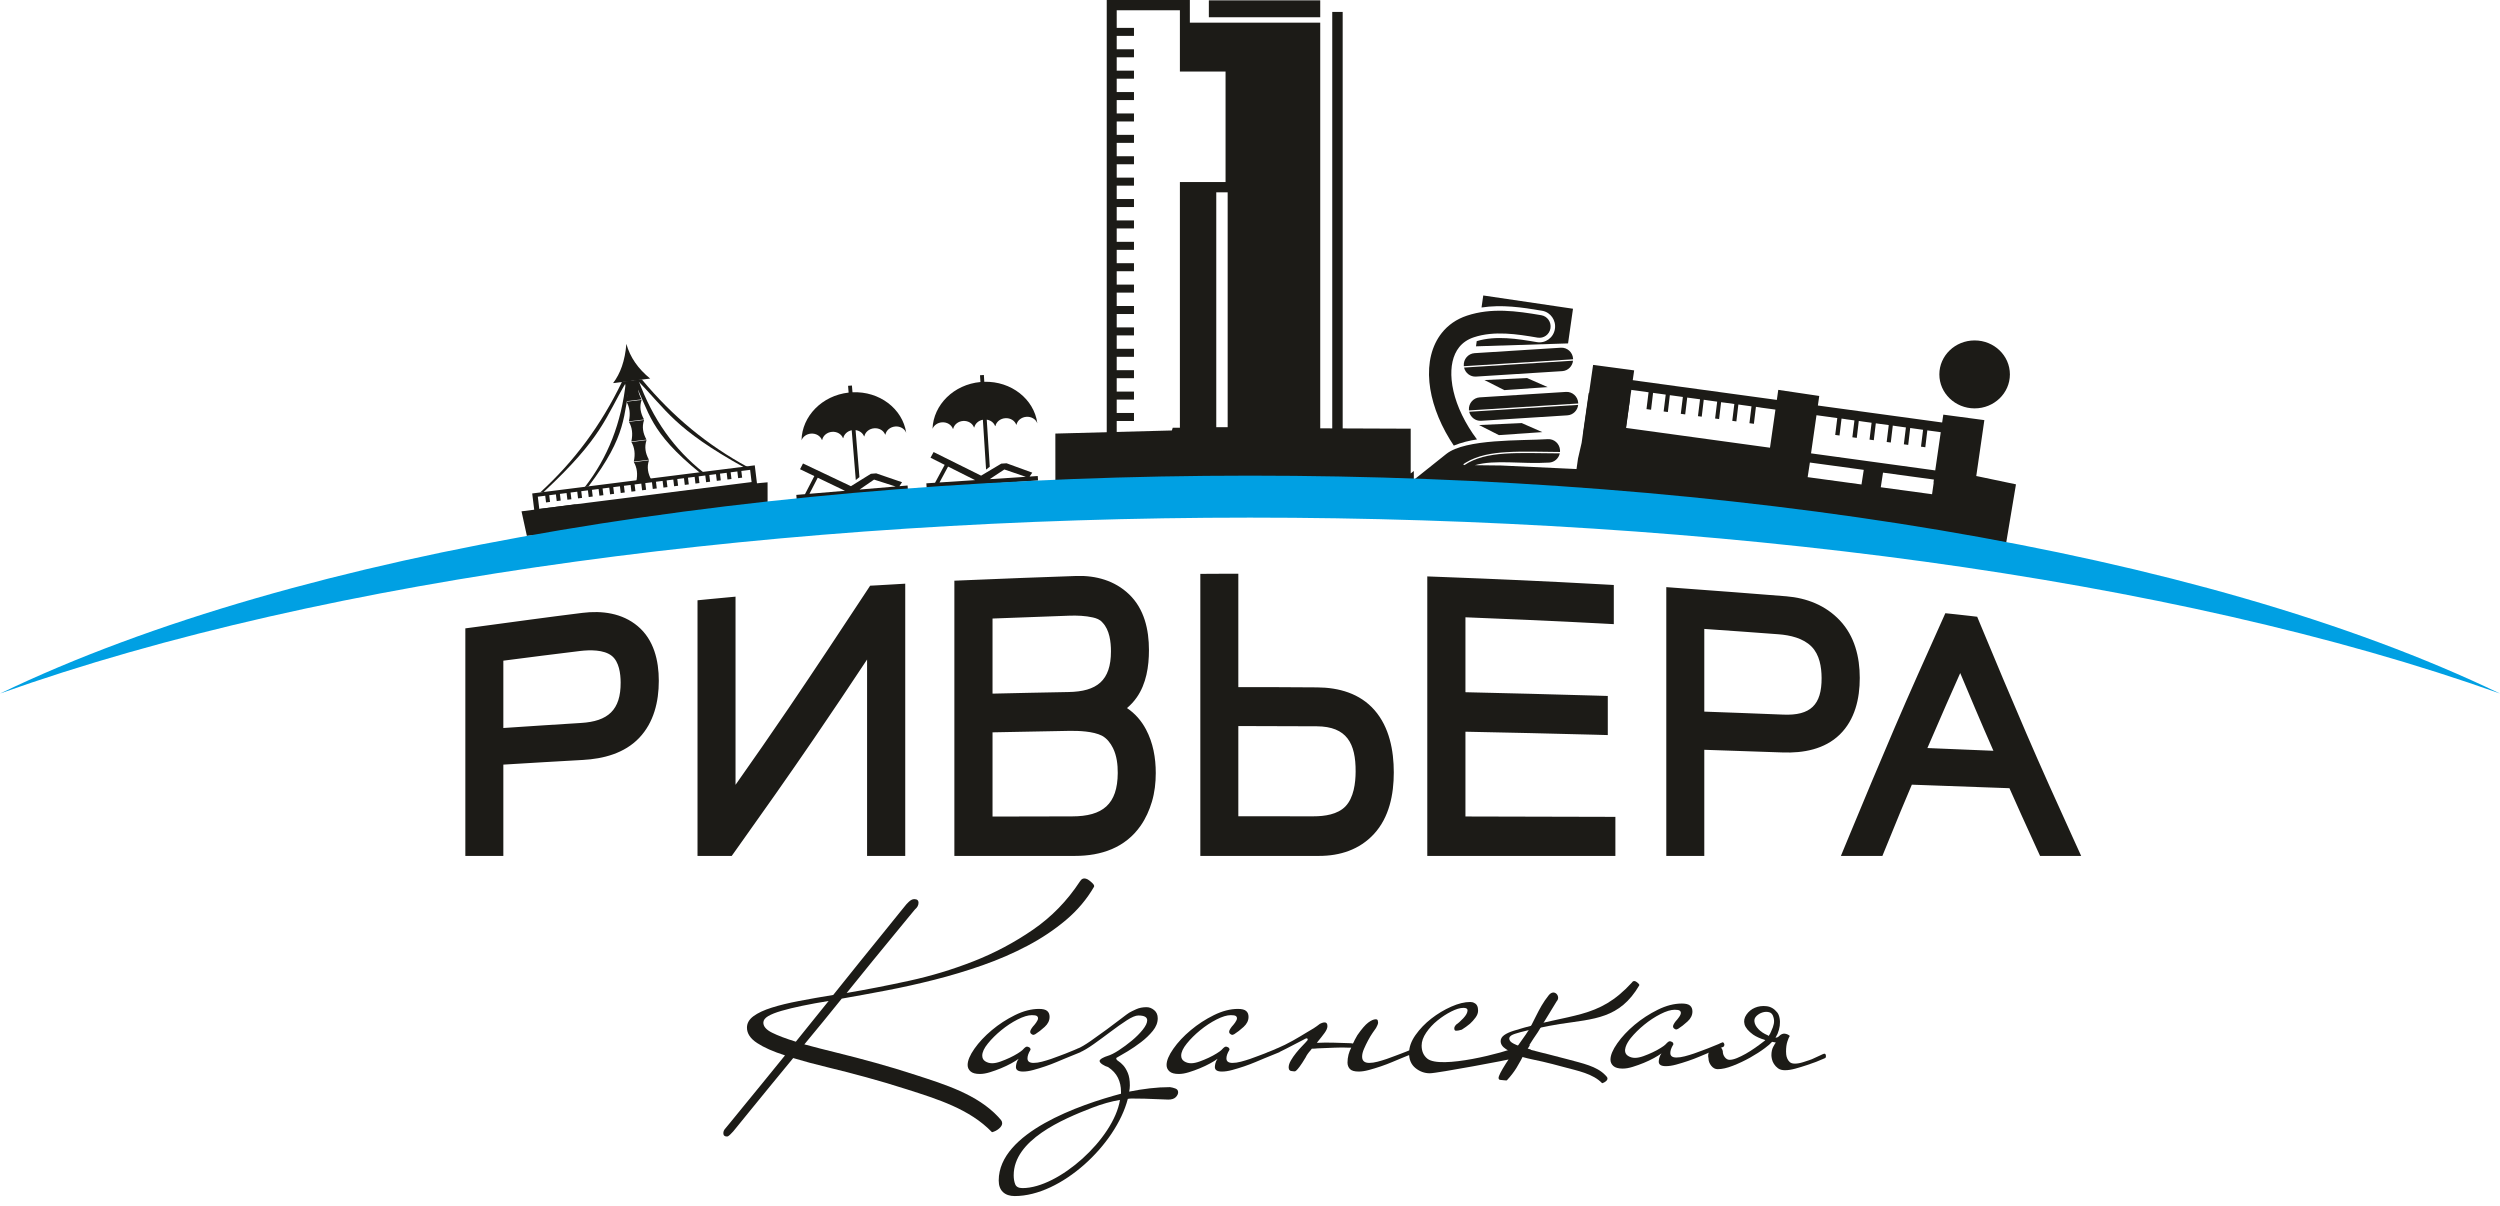
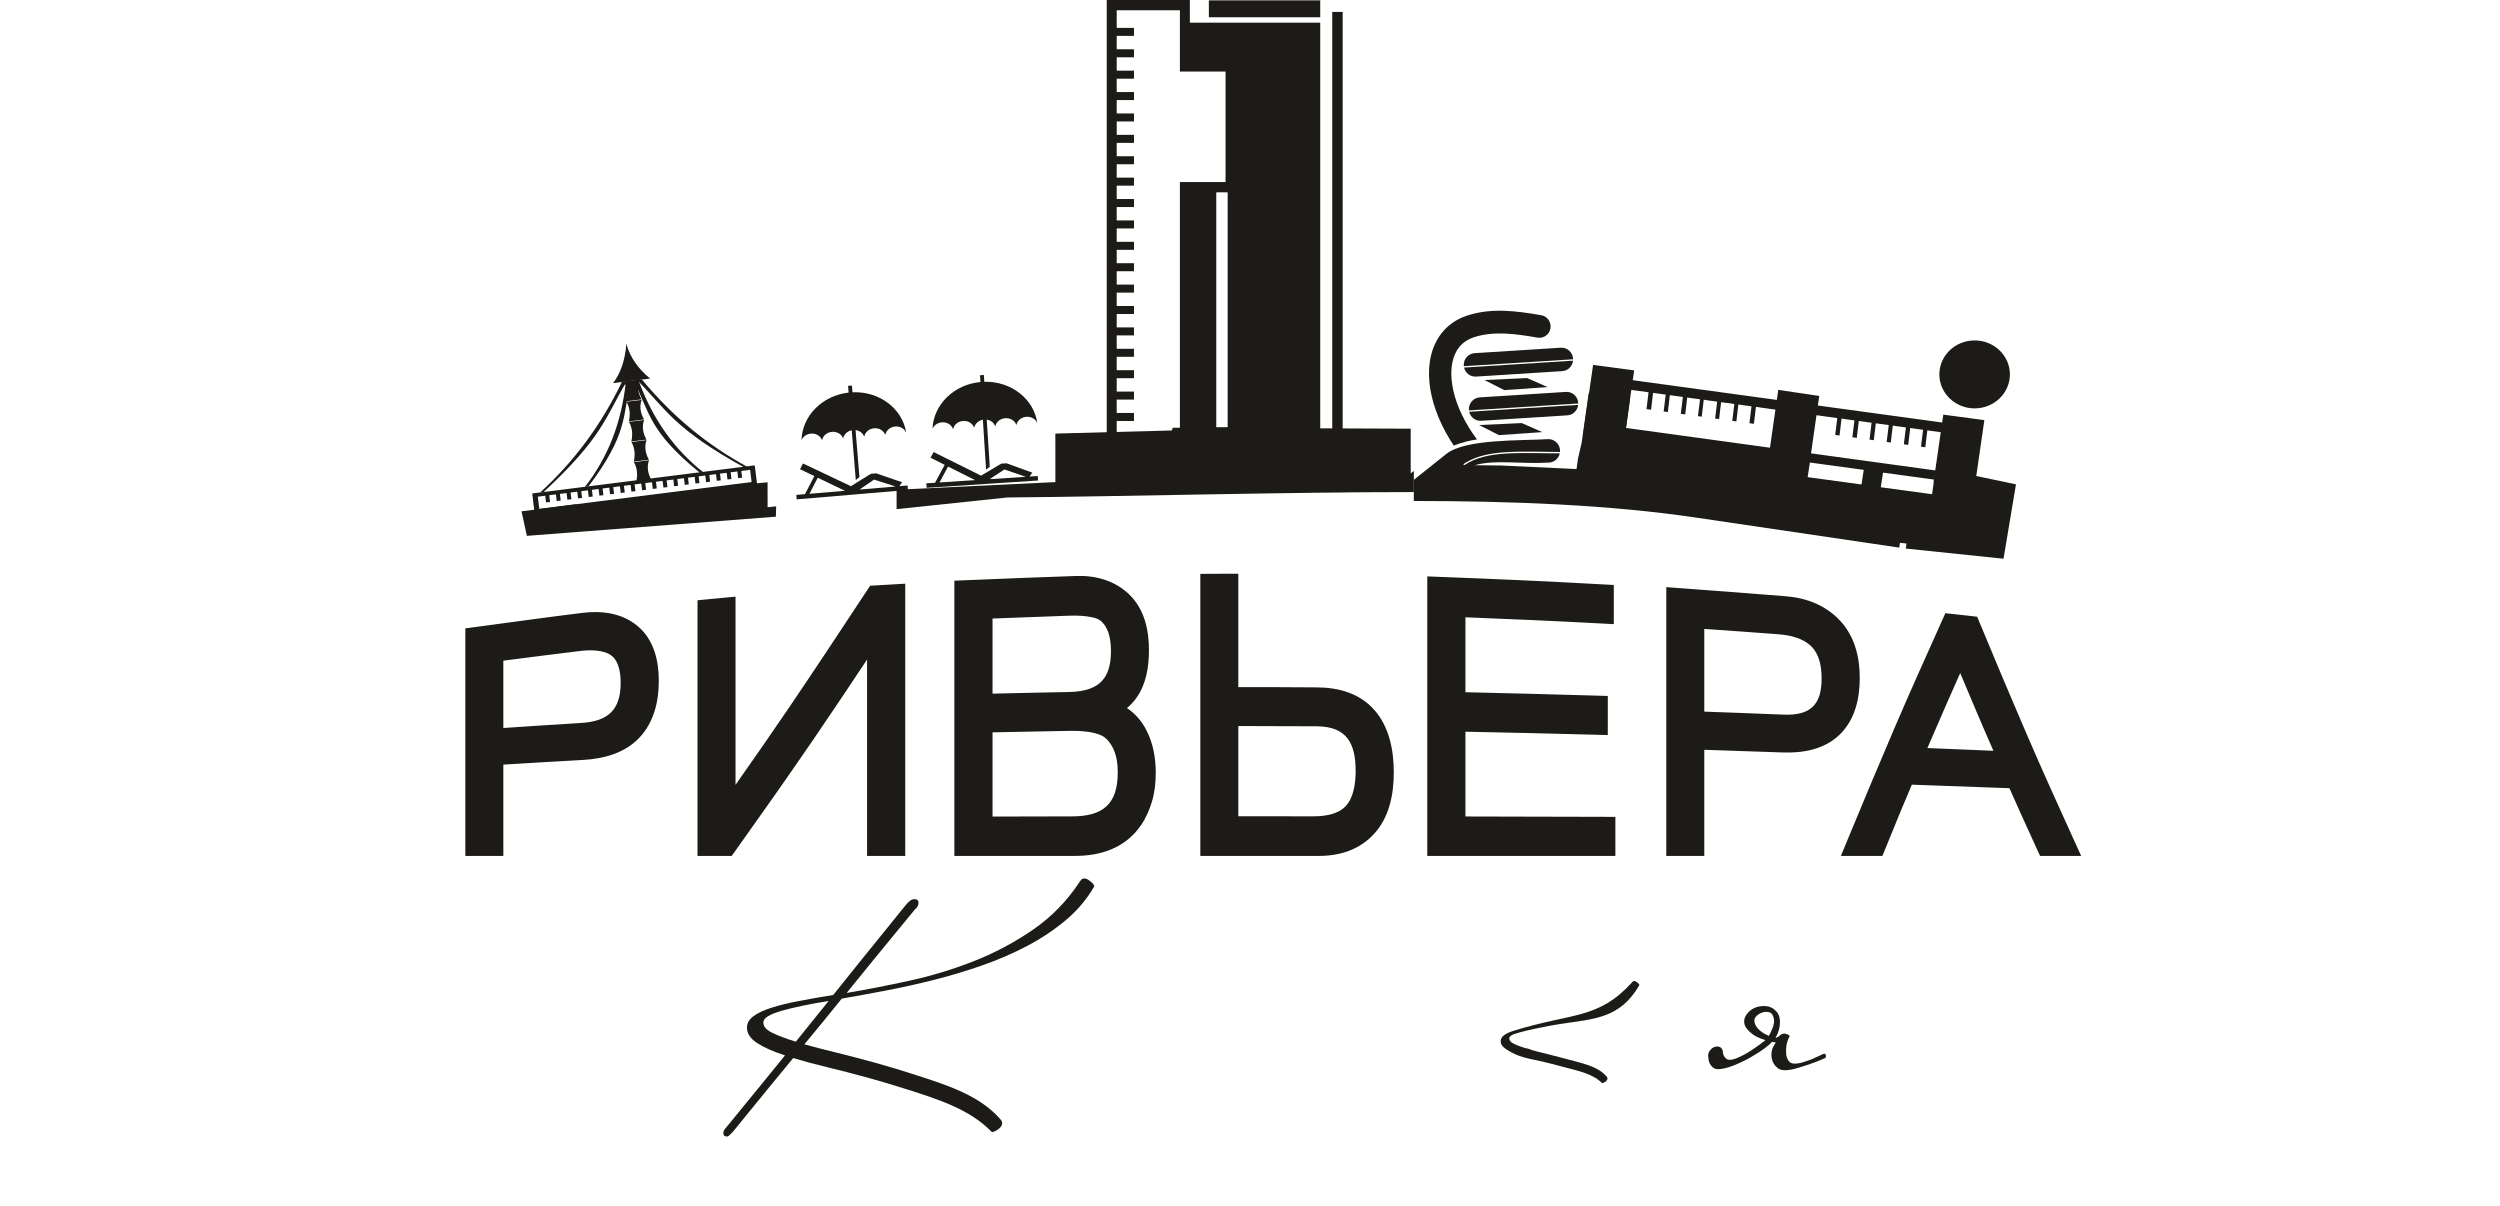
<svg xmlns="http://www.w3.org/2000/svg" width="170" height="82" viewBox="0 0 170 82" fill="none">
  <path fill-rule="evenodd" clip-rule="evenodd" d="M89.776 1.541H80.684V4.399H83.79V12.845H83.481V29.05H82.706V12.845H80.684V29.583H89.776V1.541Z" fill="#1C1B17" />
  <path fill-rule="evenodd" clip-rule="evenodd" d="M91.302 0.811H90.593V29.527H91.302V0.811Z" fill="#1C1B17" />
  <path fill-rule="evenodd" clip-rule="evenodd" d="M82.202 0.024H89.776V1.173H82.202V0.024Z" fill="#1C1B17" />
  <path fill-rule="evenodd" clip-rule="evenodd" d="M75.936 0H80.91V4.167H84.016V13.078H80.91V30.337H75.258V0H75.936ZM75.936 0.698H80.233V4.865H83.338V12.379H80.233V29.639H75.936V28.627H77.111V28.082H75.936V27.172H77.111V26.628H75.936V25.718H77.111V25.173H75.936V24.263H77.111V23.718H75.936V22.808H77.111V22.263H75.936V21.353H77.111V20.808H75.936V19.898H77.111V19.353H75.936V18.444H77.111V17.898H75.936V16.989H77.111V16.444H75.936V15.534H77.111V14.989H75.936V14.079H77.111V13.534H75.936V12.625H77.111V12.079H75.936V11.17H77.111V10.625H75.936V9.715H77.111V9.17H75.936V8.26H77.111V7.715H75.936V6.805H77.111V6.26H75.936V5.351H77.111V4.805H75.936V3.896H77.111V3.351H75.936V2.44H77.111V1.896H75.936V0.698Z" fill="#1C1B17" />
  <path fill-rule="evenodd" clip-rule="evenodd" d="M60.968 33.301L71.766 32.783L71.764 29.483L79.688 29.272L79.745 29.086L95.928 29.151V32.193L96.14 32.025V33.461C87.527 33.458 76.393 33.765 68.508 33.827L60.968 34.621V33.301Z" fill="#1C1B17" />
  <path fill-rule="evenodd" clip-rule="evenodd" d="M57.969 26.675C59.796 26.592 61.373 27.786 61.623 29.43H61.621C61.518 29.156 61.215 28.973 60.876 29.002C60.535 29.031 60.266 29.262 60.209 29.549L60.189 29.552C60.085 29.277 59.782 29.094 59.442 29.123C59.102 29.152 58.833 29.383 58.776 29.671L58.756 29.672C58.669 29.445 58.446 29.281 58.179 29.248L58.441 32.444L58.194 32.643L57.916 29.257C57.621 29.316 57.395 29.531 57.342 29.792L57.323 29.793C57.219 29.52 56.916 29.337 56.576 29.365C56.236 29.394 55.967 29.625 55.909 29.913L55.889 29.915C55.786 29.641 55.483 29.458 55.142 29.486C54.841 29.512 54.595 29.697 54.503 29.94C54.534 28.301 55.9 26.898 57.706 26.696L57.669 26.236L57.93 26.214L57.969 26.675ZM54.402 31.907L55.379 32.376H55.373L54.739 33.603L54.149 33.653L54.174 33.957L61.739 33.318L61.715 33.014L61.161 33.061L61.339 32.791L59.581 32.188L59.22 32.218L57.863 33.061L54.604 31.516L54.402 31.907ZM55.606 32.485L57.457 33.374L55.043 33.577L55.606 32.485ZM58.449 33.29L59.436 32.612L60.903 33.082L58.449 33.29Z" fill="#1C1B17" />
  <path fill-rule="evenodd" clip-rule="evenodd" d="M66.932 25.961C68.762 25.913 70.317 27.136 70.539 28.784H70.537C70.438 28.508 70.139 28.32 69.798 28.343C69.457 28.365 69.184 28.592 69.122 28.877L69.103 28.878C69.003 28.603 68.704 28.414 68.363 28.437C68.022 28.459 67.75 28.685 67.687 28.971L67.667 28.973C67.585 28.744 67.365 28.575 67.099 28.537L67.304 31.738L67.053 31.932L66.835 28.542C66.539 28.596 66.309 28.806 66.252 29.065L66.232 29.066C66.133 28.791 65.834 28.602 65.493 28.625C65.153 28.647 64.88 28.873 64.817 29.16L64.797 29.161C64.698 28.885 64.399 28.696 64.058 28.718C63.756 28.739 63.507 28.919 63.411 29.16C63.47 27.522 64.861 26.145 66.67 25.977L66.64 25.517L66.903 25.499L66.932 25.961ZM63.275 31.125L64.244 31.612L64.237 31.612L63.583 32.827L62.992 32.866L63.011 33.171L70.587 32.674L70.567 32.369L70.013 32.405L70.195 32.14L68.447 31.503L68.087 31.527L66.715 32.344L63.484 30.739L63.275 31.125ZM64.469 31.726L66.305 32.648L63.887 32.807L64.469 31.726ZM67.297 32.583L68.296 31.924L69.755 32.422L67.297 32.583Z" fill="#1C1B17" />
-   <path d="M73.546 71.407C73.546 71.47 73.522 71.516 73.476 71.548L72.436 71.972C72.281 72.034 72.085 72.117 71.846 72.219C71.607 72.32 71.349 72.419 71.071 72.513C70.794 72.607 70.524 72.689 70.262 72.76C69.999 72.831 69.769 72.866 69.569 72.866C69.245 72.866 69.083 72.764 69.083 72.56C69.083 72.497 69.094 72.415 69.117 72.313C69.14 72.21 69.191 72.105 69.268 71.995C69.144 72.089 68.975 72.195 68.759 72.313C68.543 72.43 68.312 72.54 68.065 72.642C67.818 72.744 67.568 72.835 67.313 72.913C67.059 72.991 66.831 73.03 66.632 73.03C66.338 73.03 66.126 72.972 65.995 72.854C65.864 72.736 65.799 72.592 65.799 72.419C65.799 72.12 65.953 71.752 66.261 71.312C66.57 70.873 66.963 70.453 67.44 70.054C67.919 69.653 68.443 69.311 69.013 69.03C69.584 68.747 70.131 68.606 70.655 68.606C70.917 68.606 71.102 68.653 71.21 68.747C71.318 68.841 71.372 68.975 71.372 69.147C71.372 69.398 71.26 69.626 71.037 69.83C70.813 70.034 70.601 70.198 70.401 70.324C70.339 70.355 70.292 70.371 70.262 70.371C70.231 70.371 70.189 70.352 70.135 70.312C70.081 70.273 70.054 70.222 70.054 70.159C70.054 70.081 70.116 69.963 70.239 69.806C70.3 69.743 70.374 69.653 70.459 69.535C70.543 69.418 70.586 69.32 70.586 69.242C70.586 69.178 70.559 69.128 70.505 69.088C70.451 69.049 70.339 69.03 70.169 69.03C69.907 69.03 69.584 69.128 69.198 69.324C68.813 69.52 68.443 69.763 68.088 70.054C67.734 70.343 67.429 70.646 67.175 70.96C66.92 71.273 66.793 71.548 66.793 71.783C66.793 71.956 66.862 72.085 67.001 72.171C67.14 72.257 67.294 72.301 67.464 72.301C67.633 72.301 67.826 72.261 68.042 72.183C68.258 72.105 68.466 72.018 68.666 71.925C68.867 71.83 69.048 71.732 69.21 71.63C69.371 71.528 69.476 71.454 69.522 71.407C69.553 71.375 69.599 71.329 69.661 71.265C69.722 71.202 69.784 71.171 69.846 71.171C69.877 71.171 69.922 71.187 69.984 71.218C70.046 71.25 70.077 71.305 70.077 71.383C69.999 71.509 69.945 71.618 69.915 71.713C69.884 71.807 69.869 71.893 69.869 71.972C69.869 72.175 70.007 72.278 70.285 72.278C70.455 72.278 70.644 72.25 70.851 72.195C71.059 72.14 71.268 72.078 71.476 72.007C71.684 71.936 71.877 71.865 72.054 71.795C72.232 71.724 72.366 71.673 72.459 71.642C72.767 71.516 72.998 71.423 73.153 71.36C73.245 71.312 73.337 71.273 73.43 71.242C73.461 71.242 73.488 71.261 73.511 71.301C73.534 71.34 73.546 71.375 73.546 71.407ZM80.113 74.278C80.113 74.388 80.059 74.497 79.952 74.607C79.844 74.717 79.674 74.772 79.442 74.772C79.289 74.772 78.98 74.76 78.518 74.737C78.055 74.713 77.585 74.702 77.107 74.702C77.03 74.702 76.96 74.702 76.899 74.702C76.837 74.702 76.768 74.709 76.691 74.725C75.883 77.847 72.159 81.332 69 81.332C68.661 81.332 68.395 81.242 68.203 81.062C68.01 80.881 67.913 80.618 67.913 80.273C67.913 77.002 73.48 75.105 76.228 74.372V74.231C76.228 73.885 76.159 73.572 76.02 73.29C75.881 73.007 75.658 72.764 75.349 72.56C75.226 72.528 75.099 72.469 74.968 72.383C74.837 72.297 74.771 72.215 74.771 72.136C74.787 72.073 74.852 72.011 74.968 71.948C75.084 71.885 75.195 71.838 75.303 71.807C75.519 71.744 75.777 71.615 76.078 71.419C76.379 71.222 76.675 71.003 76.969 70.76C77.261 70.516 77.508 70.269 77.708 70.018C77.909 69.767 78.009 69.555 78.009 69.382C78.009 69.163 77.808 69.053 77.408 69.053C77.222 69.053 76.96 69.163 76.621 69.382C76.282 69.602 75.92 69.857 75.535 70.147C75.149 70.438 74.764 70.721 74.379 70.995C73.993 71.269 73.669 71.461 73.407 71.571C73.299 71.618 73.184 71.665 73.06 71.713C72.937 71.759 72.806 71.814 72.667 71.877C72.637 71.877 72.609 71.858 72.586 71.818C72.563 71.779 72.551 71.744 72.551 71.713C72.551 71.65 72.575 71.611 72.621 71.595C72.744 71.548 72.86 71.496 72.968 71.442C73.076 71.387 73.176 71.344 73.268 71.312C73.499 71.218 73.8 71.041 74.17 70.783C74.54 70.524 74.906 70.261 75.269 69.995C75.631 69.728 75.955 69.484 76.24 69.265C76.525 69.045 76.706 68.912 76.784 68.865C76.891 68.802 77.049 68.723 77.257 68.629C77.465 68.535 77.7 68.488 77.963 68.488C78.148 68.488 78.321 68.555 78.483 68.688C78.645 68.822 78.726 69.006 78.726 69.242C78.726 69.539 78.614 69.826 78.39 70.1C78.167 70.374 77.902 70.63 77.592 70.865C77.284 71.1 76.98 71.309 76.68 71.489C76.379 71.669 76.144 71.807 75.974 71.901C75.927 71.916 75.904 71.94 75.904 71.972C75.904 72.034 75.955 72.097 76.054 72.159C76.155 72.222 76.263 72.317 76.379 72.442C76.494 72.568 76.598 72.74 76.691 72.959C76.784 73.18 76.83 73.462 76.83 73.807C76.83 73.885 76.826 73.957 76.818 74.019C76.81 74.082 76.799 74.152 76.784 74.231C77.246 74.137 77.712 74.062 78.182 74.007C78.653 73.953 79.111 73.925 79.558 73.925C79.682 73.941 79.805 73.972 79.928 74.019C80.052 74.066 80.113 74.152 80.113 74.278ZM76.159 74.795C75.573 74.89 74.945 75.067 74.274 75.325C72.221 76.118 68.931 77.522 68.931 79.92C68.931 80.156 68.966 80.359 69.035 80.532C69.104 80.705 69.27 80.791 69.532 80.791C71.983 80.791 75.724 77.454 76.159 74.795ZM87.073 71.407C87.073 71.47 87.051 71.516 87.004 71.548L85.963 71.972C85.81 72.034 85.613 72.117 85.375 72.219C85.135 72.32 84.877 72.419 84.6 72.513C84.322 72.607 84.052 72.689 83.79 72.76C83.528 72.831 83.297 72.866 83.096 72.866C82.772 72.866 82.611 72.764 82.611 72.56C82.611 72.497 82.622 72.415 82.645 72.313C82.668 72.21 82.718 72.105 82.795 71.995C82.672 72.089 82.503 72.195 82.287 72.313C82.071 72.43 81.84 72.54 81.593 72.642C81.347 72.744 81.096 72.835 80.842 72.913C80.588 72.991 80.36 73.03 80.159 73.03C79.866 73.03 79.655 72.972 79.523 72.854C79.392 72.736 79.327 72.592 79.327 72.419C79.327 72.12 79.481 71.752 79.79 71.312C80.097 70.873 80.491 70.453 80.969 70.054C81.447 69.653 81.971 69.311 82.541 69.03C83.112 68.747 83.659 68.606 84.184 68.606C84.445 68.606 84.63 68.653 84.738 68.747C84.847 68.841 84.9 68.975 84.9 69.147C84.9 69.398 84.788 69.626 84.565 69.83C84.341 70.034 84.129 70.198 83.929 70.324C83.867 70.355 83.821 70.371 83.79 70.371C83.76 70.371 83.717 70.352 83.663 70.312C83.609 70.273 83.582 70.222 83.582 70.159C83.582 70.081 83.644 69.963 83.767 69.806C83.829 69.743 83.902 69.653 83.987 69.535C84.071 69.418 84.114 69.32 84.114 69.242C84.114 69.178 84.087 69.128 84.033 69.088C83.979 69.049 83.867 69.03 83.698 69.03C83.436 69.03 83.112 69.128 82.726 69.324C82.341 69.52 81.971 69.763 81.616 70.054C81.262 70.343 80.957 70.646 80.703 70.96C80.448 71.273 80.321 71.548 80.321 71.783C80.321 71.956 80.391 72.085 80.53 72.171C80.668 72.257 80.822 72.301 80.992 72.301C81.162 72.301 81.354 72.261 81.57 72.183C81.786 72.105 81.994 72.018 82.194 71.925C82.395 71.83 82.576 71.732 82.738 71.63C82.9 71.528 83.004 71.454 83.05 71.407C83.081 71.375 83.127 71.329 83.189 71.265C83.251 71.202 83.312 71.171 83.374 71.171C83.405 71.171 83.451 71.187 83.512 71.218C83.574 71.25 83.605 71.305 83.605 71.383C83.528 71.509 83.474 71.618 83.443 71.713C83.412 71.807 83.397 71.893 83.397 71.972C83.397 72.175 83.535 72.278 83.814 72.278C83.983 72.278 84.172 72.25 84.38 72.195C84.588 72.14 84.796 72.078 85.004 72.007C85.212 71.936 85.406 71.865 85.582 71.795C85.76 71.724 85.894 71.673 85.987 71.642C86.296 71.516 86.527 71.423 86.681 71.36C86.774 71.312 86.866 71.273 86.958 71.242C86.989 71.242 87.016 71.261 87.039 71.301C87.062 71.34 87.073 71.375 87.073 71.407ZM88.785 71.901C88.615 72.183 88.481 72.391 88.38 72.524C88.28 72.658 88.203 72.748 88.149 72.795C88.095 72.842 88.053 72.862 88.022 72.854C87.992 72.846 87.953 72.842 87.907 72.842C87.721 72.842 87.629 72.756 87.629 72.584C87.629 72.442 87.679 72.285 87.779 72.113C87.879 71.94 87.999 71.767 88.138 71.595C88.276 71.423 88.419 71.261 88.566 71.112C88.712 70.963 88.824 70.842 88.901 70.748C88.916 70.732 88.924 70.708 88.924 70.677C88.924 70.63 88.893 70.606 88.832 70.606C88.816 70.606 88.735 70.646 88.589 70.725C88.442 70.803 88.269 70.893 88.069 70.995C87.868 71.097 87.663 71.202 87.456 71.312C87.247 71.423 87.073 71.509 86.935 71.571C86.827 71.618 86.712 71.665 86.588 71.713C86.465 71.759 86.334 71.814 86.195 71.877C86.118 71.877 86.079 71.822 86.079 71.713C86.079 71.65 86.103 71.603 86.149 71.571C86.272 71.525 86.388 71.481 86.496 71.442C86.604 71.403 86.704 71.36 86.796 71.312C87.198 71.14 87.571 70.955 87.918 70.76C88.265 70.563 88.577 70.379 88.854 70.207C89.024 70.112 89.182 70.018 89.329 69.924C89.475 69.83 89.618 69.728 89.757 69.618C89.787 69.602 89.834 69.583 89.895 69.559C89.957 69.535 90.018 69.524 90.08 69.524C90.204 69.524 90.265 69.61 90.265 69.783C90.265 69.908 90.2 70.061 90.069 70.242C89.938 70.422 89.787 70.614 89.618 70.818C89.587 70.849 89.564 70.881 89.548 70.913H89.571C89.88 70.897 90.227 70.893 90.612 70.9C90.998 70.909 91.383 70.92 91.768 70.936C91.846 70.936 91.922 70.944 91.999 70.96C92.046 70.881 92.085 70.803 92.116 70.725C92.192 70.582 92.254 70.473 92.3 70.394C92.593 69.971 92.84 69.685 93.04 69.535C93.241 69.386 93.41 69.311 93.549 69.311C93.626 69.311 93.672 69.339 93.687 69.394C93.703 69.449 93.711 69.493 93.711 69.524C93.711 69.586 93.695 69.65 93.664 69.712L93.572 69.9C93.526 69.963 93.449 70.073 93.341 70.23C93.233 70.387 93.129 70.559 93.029 70.748C92.928 70.936 92.836 71.128 92.751 71.324C92.666 71.52 92.624 71.697 92.624 71.854C92.624 72.136 92.786 72.278 93.11 72.278C93.28 72.278 93.468 72.25 93.676 72.195C93.884 72.14 94.093 72.078 94.3 72.007C94.508 71.936 94.701 71.865 94.878 71.795C95.056 71.724 95.191 71.673 95.283 71.642C95.576 71.532 95.808 71.438 95.977 71.36C96.1 71.297 96.193 71.258 96.254 71.242C96.332 71.242 96.371 71.297 96.371 71.407C96.371 71.485 96.347 71.532 96.301 71.548L95.26 71.972C95.106 72.034 94.909 72.117 94.671 72.219C94.431 72.32 94.173 72.419 93.896 72.513C93.618 72.607 93.349 72.689 93.087 72.76C92.824 72.831 92.593 72.866 92.393 72.866C92.1 72.866 91.9 72.807 91.791 72.689C91.684 72.572 91.63 72.426 91.63 72.254C91.63 72.082 91.653 71.901 91.699 71.713C91.745 71.54 91.807 71.383 91.884 71.242H91.722C91.445 71.226 91.121 71.226 90.751 71.242C90.381 71.258 89.995 71.273 89.595 71.289C89.456 71.305 89.325 71.312 89.202 71.312C89.186 71.344 89.163 71.375 89.132 71.407C88.962 71.595 88.847 71.76 88.785 71.901ZM88.577 71.289H88.554C88.538 71.32 88.546 71.32 88.577 71.289ZM102.875 71.859C102.875 71.922 102.852 71.969 102.806 72C102.705 72.043 97.744 72.983 97.226 72.983C96.871 72.983 96.548 72.866 96.254 72.63C95.962 72.395 95.815 72.058 95.815 71.618C95.815 71.21 95.962 70.798 96.254 70.383C96.548 69.967 96.906 69.594 97.33 69.265C97.754 68.936 98.205 68.664 98.683 68.453C99.161 68.241 99.592 68.135 99.978 68.135C100.085 68.135 100.178 68.159 100.255 68.206C100.425 68.284 100.51 68.457 100.51 68.723C100.51 68.881 100.452 69.037 100.336 69.194C100.221 69.351 100.093 69.493 99.955 69.618C99.785 69.759 99.6 69.892 99.4 70.018C99.384 70.018 99.353 70.026 99.307 70.041C99.215 70.073 99.114 70.089 99.007 70.089C98.93 70.089 98.891 70.034 98.891 69.924C98.891 69.845 98.937 69.759 99.029 69.665C99.153 69.586 99.311 69.445 99.504 69.242C99.697 69.037 99.793 68.857 99.793 68.699C99.793 68.59 99.701 68.535 99.515 68.535C99.284 68.535 99.007 68.618 98.683 68.783C98.359 68.947 98.046 69.151 97.746 69.394C97.445 69.637 97.191 69.912 96.983 70.218C96.775 70.524 96.671 70.818 96.671 71.1C96.671 71.478 96.798 71.772 97.052 71.983C97.942 72.724 102.301 71.583 103.273 71.158C103.304 71.158 102.817 71.714 102.84 71.753C102.863 71.792 102.875 71.828 102.875 71.859ZM103.815 71.429L103.753 71.459C103.219 72.493 103.019 72.862 102.462 73.468C102.432 73.484 102.104 73.435 102.042 73.435C101.95 73.435 101.903 73.388 101.903 73.294C101.903 73.169 102.069 72.844 102.401 72.317C102.732 71.793 103.179 71.141 103.742 70.364C104.304 69.588 104.552 68.624 105.314 67.676C105.702 67.194 106.154 67.774 105.857 68.083L104.579 70.178C104.347 70.515 104.149 70.816 103.985 71.082L104.042 71.056L103.815 71.429ZM117.258 71.041C117.258 71.103 117.235 71.15 117.189 71.182L116.148 71.605C115.995 71.667 115.798 71.75 115.559 71.852C115.32 71.954 115.061 72.053 114.784 72.146C114.508 72.24 114.236 72.323 113.975 72.394C113.713 72.464 113.481 72.499 113.281 72.499C112.957 72.499 112.795 72.398 112.795 72.194C112.795 72.131 112.807 72.048 112.83 71.946C112.853 71.845 112.903 71.739 112.98 71.629C112.857 71.722 112.687 71.829 112.472 71.946C112.257 72.064 112.024 72.174 111.778 72.276C111.532 72.377 111.28 72.468 111.026 72.546C110.772 72.625 110.544 72.664 110.344 72.664C110.051 72.664 109.839 72.605 109.708 72.488C109.577 72.37 109.512 72.225 109.512 72.052C109.512 71.754 109.666 71.385 109.974 70.946C110.282 70.507 110.676 70.087 111.153 69.687C111.631 69.287 112.156 68.945 112.726 68.663C113.296 68.381 113.844 68.24 114.368 68.24C114.63 68.24 114.815 68.287 114.922 68.381C115.031 68.475 115.085 68.608 115.085 68.781C115.085 69.032 114.973 69.26 114.749 69.463C114.526 69.667 114.314 69.832 114.114 69.958C114.052 69.989 114.006 70.005 113.975 70.005C113.944 70.005 113.902 69.985 113.848 69.945C113.794 69.907 113.767 69.855 113.767 69.793C113.767 69.715 113.829 69.597 113.951 69.44C114.013 69.377 114.087 69.287 114.171 69.169C114.256 69.052 114.298 68.953 114.298 68.875C114.298 68.812 114.271 68.761 114.218 68.722C114.164 68.683 114.052 68.663 113.883 68.663C113.62 68.663 113.296 68.761 112.911 68.957C112.526 69.153 112.155 69.397 111.801 69.687C111.447 69.977 111.141 70.28 110.888 70.593C110.651 70.885 110.257 71.522 110.715 71.805C110.852 71.891 111.007 71.935 111.177 71.935C111.346 71.935 111.54 71.894 111.755 71.817C111.97 71.739 112.179 71.652 112.379 71.558C112.579 71.464 112.761 71.366 112.922 71.264C113.084 71.162 113.189 71.088 113.235 71.041C113.266 71.009 113.313 70.962 113.374 70.899C113.435 70.837 113.497 70.805 113.558 70.805C113.589 70.805 113.636 70.821 113.697 70.852C113.759 70.883 113.79 70.938 113.79 71.017C113.713 71.142 113.658 71.252 113.628 71.346C113.597 71.44 113.582 71.527 113.582 71.605C113.582 71.809 113.72 71.911 113.998 71.911C114.167 71.911 114.356 71.883 114.565 71.828C114.772 71.774 114.981 71.711 115.189 71.64C115.397 71.57 115.59 71.499 115.767 71.429C115.944 71.359 116.079 71.307 116.172 71.276C116.48 71.15 116.711 71.056 116.866 70.994C116.958 70.946 117.051 70.907 117.143 70.875C117.174 70.875 117.201 70.895 117.223 70.934C117.247 70.973 117.258 71.009 117.258 71.041Z" fill="#1C1B17" />
  <path d="M121.705 70.444C121.658 70.507 121.605 70.633 121.543 70.821C121.481 71.009 121.451 71.237 121.451 71.504C121.451 71.551 121.455 71.617 121.462 71.703C121.47 71.79 121.493 71.88 121.532 71.974C121.57 72.068 121.628 72.151 121.705 72.222C121.782 72.292 121.898 72.327 122.052 72.327C122.221 72.327 122.415 72.292 122.63 72.222C123.326 71.994 123.094 72.081 123.77 71.768C123.893 71.705 123.986 71.665 124.047 71.65C124.124 71.65 124.163 71.705 124.163 71.815C124.163 71.893 124.14 71.94 124.094 71.956C123.312 72.274 123.678 72.152 122.884 72.422C122.607 72.515 122.337 72.598 122.075 72.669C121.813 72.739 121.582 72.775 121.381 72.775C121.181 72.775 121.023 72.731 120.907 72.645C120.791 72.559 120.699 72.461 120.63 72.351C120.56 72.241 120.514 72.131 120.491 72.021C120.468 71.912 120.456 71.826 120.456 71.762C120.456 71.527 120.498 71.331 120.584 71.174C120.668 71.017 120.726 70.923 120.757 70.891C120.664 70.876 120.58 70.86 120.502 70.844C120.41 70.954 120.248 71.096 120.017 71.268C119.724 71.488 119.389 71.703 119.011 71.916C118.633 72.127 118.244 72.312 117.843 72.469C117.442 72.626 117.096 72.704 116.802 72.704C116.633 72.704 116.487 72.626 116.363 72.469C116.24 72.312 116.178 72.146 116.178 71.974C116.132 71.786 116.152 71.625 116.236 71.492C116.321 71.359 116.425 71.264 116.548 71.209C116.671 71.154 116.795 71.146 116.919 71.186C117.042 71.225 117.119 71.323 117.15 71.48C117.15 71.637 117.196 71.774 117.288 71.892C117.38 72.009 117.488 72.068 117.612 72.068C117.751 72.068 117.916 72.029 118.109 71.951C118.302 71.872 118.502 71.774 118.711 71.656C118.919 71.539 119.134 71.401 119.358 71.245C119.582 71.088 119.793 70.931 119.994 70.774C120.009 70.758 120.025 70.743 120.04 70.727C119.685 70.617 119.408 70.491 119.207 70.35C118.884 70.115 118.691 69.883 118.629 69.656C118.567 69.429 118.61 69.209 118.757 68.997C118.903 68.785 119.096 68.628 119.335 68.526C119.574 68.424 119.836 68.389 120.121 68.421C120.406 68.452 120.649 68.593 120.849 68.844C120.926 68.938 120.98 69.067 121.011 69.232C121.042 69.397 121.046 69.57 121.023 69.75C121 69.93 120.95 70.115 120.873 70.303C120.826 70.397 120.78 70.484 120.734 70.562C120.826 70.562 120.903 70.531 120.965 70.468C121.103 70.327 121.243 70.268 121.381 70.291C121.52 70.315 121.628 70.365 121.705 70.444ZM120.456 70.091C120.533 69.934 120.587 69.778 120.619 69.621C120.649 69.464 120.641 69.314 120.595 69.173C120.549 68.986 120.452 68.872 120.306 68.832C120.159 68.793 120.009 68.797 119.855 68.844C119.701 68.891 119.566 68.97 119.45 69.079C119.335 69.189 119.284 69.314 119.3 69.456C119.315 69.629 119.404 69.801 119.566 69.974C119.728 70.146 119.94 70.287 120.201 70.397C120.217 70.413 120.241 70.429 120.271 70.444C120.348 70.335 120.41 70.217 120.456 70.091Z" fill="#1C1B17" />
  <path d="M74.393 60.302C73.902 61.149 73.266 61.902 72.487 62.56C71.705 63.219 70.836 63.801 69.876 64.308C68.916 64.816 67.898 65.258 66.82 65.636C65.742 66.015 64.648 66.344 63.541 66.624C62.433 66.904 61.344 67.147 60.273 67.351C59.202 67.555 58.191 67.74 57.239 67.907C56.823 68.421 56.403 68.94 55.978 69.462C55.555 69.984 55.128 70.502 54.696 71.017C55.365 71.199 56.117 71.392 56.949 71.596C57.782 71.8 58.648 72.027 59.548 72.277C60.448 72.526 61.362 72.803 62.291 73.106C64.24 73.74 66.45 74.417 67.88 75.947C67.955 76.023 68.018 76.095 68.07 76.163C68.122 76.231 68.148 76.302 68.148 76.378C68.148 76.5 68.077 76.621 67.936 76.742C67.795 76.863 67.635 76.946 67.457 76.991C65.941 75.41 63.724 74.734 61.689 74.082C60.745 73.779 59.816 73.503 58.901 73.253C57.987 73.004 57.105 72.776 56.258 72.572C55.41 72.368 54.637 72.159 53.938 71.948C53.373 72.629 52.841 73.276 52.343 73.889C51.844 74.501 51.406 75.039 51.027 75.501C50.647 75.962 50.347 76.333 50.123 76.613C49.9 76.893 49.774 77.041 49.744 77.056L49.633 77.169C49.558 77.245 49.491 77.283 49.432 77.283C49.268 77.283 49.187 77.207 49.187 77.056C49.187 76.934 49.239 76.821 49.342 76.715C49.358 76.7 49.472 76.56 49.688 76.295C49.904 76.03 50.194 75.675 50.558 75.228C50.923 74.782 51.347 74.263 51.83 73.673C52.313 73.083 52.83 72.447 53.38 71.766C52.577 71.509 51.945 71.229 51.484 70.926C51.023 70.624 50.793 70.275 50.793 69.882C50.793 69.579 50.941 69.318 51.238 69.099C51.536 68.88 51.949 68.686 52.477 68.52C53.004 68.353 53.625 68.202 54.339 68.066C55.053 67.929 55.826 67.793 56.66 67.657C57.299 66.855 57.912 66.091 58.499 65.364C59.087 64.638 59.608 63.995 60.061 63.435C60.515 62.874 60.875 62.428 61.143 62.095C61.411 61.762 61.552 61.588 61.567 61.573C61.596 61.528 61.674 61.444 61.8 61.323C61.928 61.202 62.05 61.141 62.169 61.141C62.362 61.141 62.459 61.225 62.459 61.391C62.459 61.558 62.377 61.709 62.214 61.845C62.199 61.86 62.061 62.027 61.8 62.345C61.541 62.663 61.198 63.079 60.775 63.593C60.351 64.108 59.864 64.702 59.313 65.375C58.764 66.049 58.183 66.764 57.574 67.521C58.912 67.294 60.328 67.018 61.823 66.692C63.318 66.367 64.779 65.924 66.207 65.364C67.634 64.804 68.98 64.089 70.244 63.219C71.508 62.349 72.572 61.255 73.434 59.938C73.464 59.893 73.493 59.855 73.523 59.825C73.583 59.764 73.657 59.734 73.746 59.734C73.805 59.734 73.88 59.757 73.969 59.802C74.088 59.878 74.196 59.965 74.293 60.063C74.39 60.161 74.423 60.241 74.393 60.302ZM56.347 68.066C55.693 68.172 55.094 68.281 54.551 68.395C54.009 68.508 53.54 68.621 53.146 68.736C52.752 68.85 52.447 68.97 52.231 69.099C52.016 69.228 51.908 69.375 51.908 69.541C51.908 69.799 52.105 70.026 52.499 70.222C52.893 70.419 53.432 70.624 54.116 70.835C54.488 70.381 54.856 69.924 55.221 69.462C55.585 69 55.961 68.535 56.347 68.066Z" fill="#1C1B17" />
  <path d="M111.469 67.006C110.142 69.275 108.399 69.28 106.072 69.632L106.071 69.632C105.43 69.731 103.191 70.161 102.798 70.392C102.685 70.459 102.629 70.536 102.629 70.622C102.629 70.755 102.732 70.873 102.939 70.975C103.054 71.033 103.193 71.09 103.356 71.15C103.484 71.197 103.627 71.245 103.785 71.293L103.797 71.279L104.104 71.369L104.089 71.387C104.299 71.444 104.526 71.502 104.767 71.563L105.269 71.687C105.705 71.793 106.158 71.911 106.63 72.04C107.599 72.307 108.583 72.498 109.168 73.117C109.207 73.157 109.24 73.194 109.268 73.229C109.294 73.264 109.308 73.302 109.308 73.341C109.308 73.404 109.271 73.467 109.197 73.529C109.123 73.592 109.04 73.635 108.946 73.659C108.314 73.006 107.311 72.822 106.291 72.547C105.812 72.417 105.351 72.295 104.907 72.193C103.805 71.942 103.298 71.918 102.407 71.34C102.165 71.183 102.045 71.003 102.045 70.798C102.045 70.641 102.123 70.506 102.279 70.392C102.434 70.279 102.651 70.179 102.927 70.092C106.895 68.854 108.645 69.349 110.967 66.817C110.986 66.797 110.997 66.775 111.013 66.758C111.044 66.727 111.084 66.711 111.13 66.711C111.161 66.711 111.2 66.723 111.247 66.747C111.309 66.786 111.366 66.831 111.416 66.882C111.467 66.933 111.484 66.974 111.469 67.006Z" fill="#1C1B17" />
  <path fill-rule="evenodd" clip-rule="evenodd" d="M34.227 51.994C34.227 52.735 34.227 53.475 34.227 54.215C34.227 55.241 34.227 56.266 34.227 57.292V58.202H33.317C33.062 58.202 32.808 58.202 32.553 58.202H31.643V57.292C31.643 54.998 31.643 52.704 31.643 50.41C31.643 48.115 31.643 45.821 31.643 43.526V42.729L32.432 42.624C34.822 42.303 37.211 41.971 39.604 41.675C40.938 41.51 42.307 41.689 43.366 42.578C44.466 43.502 44.799 44.918 44.799 46.296C44.799 47.708 44.462 49.133 43.461 50.181C42.463 51.226 41.037 51.599 39.637 51.676C37.833 51.774 36.03 51.886 34.227 51.994ZM50.016 53.368C51.234 51.637 52.445 49.9 53.632 48.148C55.416 45.517 57.169 42.865 58.917 40.211L59.17 39.827L59.629 39.803C59.95 39.785 60.271 39.766 60.592 39.747L61.556 39.69V40.656C61.556 43.429 61.556 46.203 61.556 48.976C61.556 51.748 61.556 54.52 61.556 57.292V58.202H60.645C60.387 58.202 60.129 58.202 59.871 58.202H58.961V57.292C58.961 54.713 58.961 52.135 58.961 49.557C58.961 47.987 58.961 46.418 58.961 44.848C57.762 46.657 56.556 48.462 55.331 50.253C53.593 52.796 51.817 55.313 50.029 57.821L49.757 58.202H49.288C48.973 58.202 48.657 58.202 48.342 58.202H47.431V57.292C47.431 54.684 47.431 52.078 47.431 49.47C47.431 46.862 47.431 44.254 47.431 41.645V40.819L48.252 40.739C48.508 40.714 48.764 40.69 49.02 40.666L50.016 40.572V41.572C50.016 44.017 50.016 46.462 50.016 48.907C50.016 50.394 50.016 51.881 50.016 53.368ZM76.636 48.149C77.187 48.518 77.614 49.011 77.926 49.597C78.412 50.511 78.592 51.536 78.592 52.564C78.592 53.226 78.518 53.891 78.327 54.526C78.155 55.099 77.911 55.648 77.569 56.141C76.519 57.652 74.88 58.202 73.1 58.202C70.669 58.202 68.238 58.202 65.808 58.202H64.897V57.292C64.897 54.471 64.897 51.65 64.897 48.828C64.897 46.006 64.897 43.183 64.897 40.36V39.487L65.771 39.451C68.247 39.351 70.723 39.244 73.201 39.166C74.521 39.124 75.8 39.48 76.772 40.408C77.813 41.401 78.129 42.816 78.129 44.207C78.129 45.316 77.947 46.501 77.297 47.427C77.107 47.699 76.885 47.939 76.636 48.149ZM99.65 41.976C99.65 42.816 99.65 43.657 99.65 44.497C99.65 45.355 99.65 46.213 99.65 47.071C102.583 47.138 105.515 47.212 108.447 47.299L109.33 47.325V48.208C109.33 48.488 109.33 48.769 109.33 49.049V49.985L108.395 49.959C105.48 49.881 102.565 49.815 99.65 49.756C99.65 50.714 99.65 51.671 99.65 52.629C99.65 53.593 99.65 54.557 99.65 55.521C102.746 55.528 105.842 55.535 108.938 55.544L109.846 55.547V56.454C109.846 56.733 109.846 57.012 109.846 57.292V58.202H108.936C105.279 58.202 101.623 58.202 97.965 58.202H97.055V57.292C97.055 54.434 97.055 51.577 97.055 48.719C97.055 45.86 97.055 43.001 97.055 40.141V39.196L97.999 39.232C101.627 39.367 105.254 39.529 108.879 39.732L109.739 39.779V40.64C109.739 40.92 109.739 41.201 109.739 41.481V42.442L108.78 42.391C105.738 42.228 102.694 42.095 99.65 41.976ZM115.892 50.986C115.892 51.881 115.892 52.775 115.892 53.669C115.892 54.877 115.892 56.084 115.892 57.292V58.202H114.982C114.727 58.202 114.472 58.202 114.218 58.202H113.308V57.292C113.308 54.562 113.308 51.832 113.308 49.102C113.308 46.37 113.308 43.638 113.308 40.907V39.925L114.286 39.998C116.68 40.178 119.074 40.35 121.467 40.548C122.857 40.663 124.138 41.161 125.108 42.188C126.115 43.255 126.464 44.668 126.464 46.1C126.464 47.502 126.139 48.94 125.103 49.95C124.069 50.957 122.611 51.219 121.218 51.167C119.443 51.102 117.667 51.044 115.892 50.986ZM136.642 53.598C134.429 53.513 132.217 53.433 130.005 53.358C129.744 53.967 129.486 54.577 129.234 55.19C128.898 56.004 128.567 56.82 128.235 57.635L128.003 58.202H127.391C127.108 58.202 126.825 58.202 126.542 58.202H125.181L125.701 56.945C126.734 54.444 127.78 51.948 128.845 49.461C129.873 47.061 130.946 44.682 132.014 42.3L132.283 41.699L132.938 41.767C133.266 41.8 133.593 41.837 133.92 41.876L134.449 41.939L134.653 42.432C135.683 44.916 136.724 47.395 137.789 49.864C138.808 52.227 139.866 54.573 140.933 56.914L141.519 58.202H140.104C139.839 58.202 139.574 58.202 139.308 58.202H138.724L138.481 57.671C138.134 56.913 137.788 56.156 137.446 55.396C137.176 54.798 136.908 54.198 136.642 53.598ZM84.206 46.723C85.995 46.723 87.784 46.728 89.573 46.742C91.039 46.752 92.472 47.15 93.467 48.289C94.478 49.447 94.778 51.033 94.778 52.528C94.778 54.018 94.471 55.582 93.429 56.712C92.444 57.779 91.121 58.202 89.695 58.202C87.307 58.202 84.92 58.202 82.532 58.202H81.622V57.292C81.622 54.398 81.622 51.505 81.622 48.612C81.622 45.717 81.622 42.822 81.622 39.928V39.023L82.526 39.018C82.783 39.016 83.039 39.014 83.296 39.014H84.206V39.924C84.206 41.209 84.206 42.495 84.206 43.781C84.206 44.762 84.206 45.742 84.206 46.723ZM34.227 49.504C35.989 49.387 37.749 49.267 39.511 49.161C41.342 49.051 42.216 48.283 42.204 46.407C42.201 45.808 42.101 44.999 41.6 44.598C41.063 44.169 40.104 44.19 39.458 44.266C37.712 44.473 35.97 44.703 34.227 44.926C34.227 45.718 34.227 46.509 34.227 47.301C34.227 48.035 34.227 48.77 34.227 49.504ZM67.492 49.799C67.492 50.758 67.492 51.716 67.492 52.674C67.492 53.624 67.492 54.575 67.492 55.526C69.296 55.521 71.1 55.517 72.905 55.514C74.984 55.511 75.994 54.693 76.007 52.564C76.011 51.997 75.938 51.384 75.684 50.871C75.509 50.521 75.273 50.214 74.936 50.029C74.334 49.724 73.351 49.688 72.684 49.699C70.954 49.727 69.223 49.764 67.492 49.799ZM67.492 42.06C67.492 42.921 67.492 43.781 67.492 44.642C67.492 45.483 67.492 46.325 67.492 47.167C69.213 47.129 70.934 47.087 72.655 47.058C74.587 47.027 75.545 46.285 75.545 44.292C75.545 43.653 75.45 42.831 74.976 42.341L74.947 42.309C74.791 42.127 74.545 42.038 74.318 41.987C73.803 41.87 73.248 41.849 72.721 41.866C70.978 41.924 69.235 41.995 67.492 42.06ZM115.892 48.39C117.684 48.456 119.476 48.519 121.268 48.594C123.103 48.67 123.88 47.941 123.869 46.099C123.864 45.354 123.73 44.52 123.186 43.969C122.616 43.392 121.726 43.192 120.945 43.131C119.261 43.001 117.576 42.886 115.892 42.767C115.892 43.688 115.892 44.609 115.892 45.529C115.892 46.483 115.892 47.436 115.892 48.39ZM131.063 50.867C132.559 50.926 134.056 50.989 135.552 51.053C135.132 50.095 134.715 49.135 134.308 48.172C133.969 47.371 133.631 46.57 133.295 45.768C132.975 46.483 132.659 47.199 132.344 47.916C131.914 48.898 131.487 49.882 131.063 50.867ZM84.206 55.507C85.914 55.508 87.622 55.508 89.329 55.509C90.064 55.509 90.956 55.388 91.491 54.833C92.056 54.245 92.179 53.248 92.183 52.469C92.193 50.56 91.592 49.401 89.539 49.388C87.761 49.377 85.984 49.371 84.206 49.371C84.206 50.395 84.206 51.418 84.206 52.441C84.206 53.463 84.206 54.485 84.206 55.507Z" fill="#1C1B17" />
  <path fill-rule="evenodd" clip-rule="evenodd" d="M104.807 21.435C105.22 21.504 105.5 21.902 105.432 22.323C105.364 22.744 104.974 23.028 104.56 22.959C103.157 22.718 101.605 22.477 100.223 22.935C99.795 23.076 99.462 23.309 99.221 23.612C98.793 24.149 98.626 24.931 98.711 25.837C98.803 26.827 99.194 27.944 99.875 29.057C100.044 29.334 100.23 29.609 100.435 29.882C99.954 29.951 99.378 30.086 98.858 30.301C98.763 30.16 98.672 30.018 98.585 29.877C97.78 28.559 97.314 27.205 97.199 25.982C97.077 24.674 97.355 23.501 98.044 22.636C98.466 22.106 99.036 21.702 99.753 21.464C101.421 20.912 103.113 21.144 104.807 21.435Z" fill="#1C1B17" />
  <path fill-rule="evenodd" clip-rule="evenodd" d="M99.905 28C99.992 28.371 100.331 28.638 100.717 28.614L106.584 28.243C106.97 28.218 107.275 27.91 107.315 27.532L99.905 28Z" fill="#1C1B17" />
  <path fill-rule="evenodd" clip-rule="evenodd" d="M106.487 26.65L100.62 27.021C100.189 27.048 99.859 27.43 99.886 27.867C99.887 27.881 99.888 27.894 99.89 27.908L107.319 27.437C107.319 27.424 107.319 27.411 107.318 27.397C107.291 26.959 106.917 26.623 106.487 26.65Z" fill="#1C1B17" />
  <path fill-rule="evenodd" clip-rule="evenodd" d="M104.875 29.384L103.477 28.769L100.577 28.903L101.926 29.588L104.875 29.384Z" fill="#1C1B17" />
  <path fill-rule="evenodd" clip-rule="evenodd" d="M105.24 26.323L103.842 25.708L100.942 25.843L102.292 26.528L105.24 26.323Z" fill="#1C1B17" />
  <path fill-rule="evenodd" clip-rule="evenodd" d="M99.556 24.994C99.642 25.365 99.982 25.632 100.368 25.608L106.235 25.237C106.621 25.212 106.926 24.904 106.966 24.526L99.556 24.994Z" fill="#1C1B17" />
  <path fill-rule="evenodd" clip-rule="evenodd" d="M106.138 23.644L100.27 24.015C99.84 24.043 99.51 24.423 99.537 24.861C99.538 24.875 99.539 24.888 99.54 24.902L106.97 24.431C106.97 24.418 106.97 24.404 106.969 24.391C106.942 23.953 106.568 23.617 106.138 23.644Z" fill="#1C1B17" />
  <path fill-rule="evenodd" clip-rule="evenodd" d="M134.275 23.149C135.6 23.149 136.673 24.183 136.673 25.459C136.673 26.735 135.6 27.77 134.275 27.77C132.95 27.77 131.876 26.735 131.876 25.459C131.876 24.183 132.95 23.149 134.275 23.149Z" fill="#1C1B17" />
-   <path fill-rule="evenodd" clip-rule="evenodd" d="M106.964 20.994L100.861 20.092L100.744 20.91C102.108 20.7 103.478 20.893 104.858 21.13C105.437 21.228 105.829 21.784 105.733 22.373C105.638 22.963 105.089 23.364 104.51 23.265C103.199 23.04 101.719 22.803 100.417 23.198L100.368 23.55L106.628 23.352L106.964 20.994Z" fill="#1C1B17" />
  <path fill-rule="evenodd" clip-rule="evenodd" d="M96.14 32.63L98.347 30.869H98.347C99.656 29.826 103.443 29.977 105.251 29.862C105.681 29.835 106.055 30.171 106.082 30.61C106.085 30.652 106.084 30.694 106.08 30.735H106.066C104.859 30.731 103.624 30.673 102.421 30.748C101.48 30.806 100.493 30.958 99.671 31.458C99.61 31.495 99.551 31.534 99.494 31.573L99.581 31.626H99.582C101.076 30.622 103.252 30.819 106.066 30.829C105.992 31.168 105.704 31.433 105.348 31.455C103.463 31.574 101.683 31.234 100.287 31.634L102.074 31.654L107.203 31.895L107.206 31.876L107.245 31.598L107.305 31.179L107.55 30.115L107.846 28.039L108.035 26.711L109.341 26.904L109.415 26.306L109.496 25.645L120.825 27.194L120.922 26.511L123.709 26.925L123.616 27.575L132.066 28.73L132.144 28.195L134.936 28.568L134.386 32.372L134.448 32.381L137.086 32.935L136.239 37.993L129.592 37.303L129.642 36.958L129.195 36.913L129.15 37.238L115.311 35.194C109.423 34.324 102.849 34.07 96.14 34.067V32.63ZM109.901 26.987L110.842 27.126L110.575 29.099L120.359 30.444L120.73 27.853L120.293 27.793L119.717 27.715L119.717 27.711L119.403 27.665L119.265 28.819L118.961 28.777L119.102 27.631L118.44 27.54L118.209 27.506L118.073 28.656L117.794 28.618L117.935 27.471L117.206 27.371L117.205 27.374L117.035 27.349L116.899 28.496L116.627 28.459L116.768 27.312L116.17 27.23L116.17 27.229L115.855 27.183L115.718 28.334L115.461 28.299L115.602 27.152L114.872 27.053L114.872 27.055L114.73 27.034L114.594 28.18L114.294 28.14L114.435 26.993L113.706 26.893L113.705 26.894L113.55 26.872L113.414 28.019L113.127 27.98L113.269 26.833L112.539 26.733V26.734L112.409 26.715L112.272 27.863L111.961 27.82L112.102 26.674C110.593 26.467 111.758 26.627 109.975 26.383L109.901 26.987ZM123.521 28.235L123.15 30.828L131.596 31.988L131.971 29.39L131.205 29.285L131.205 29.287L131.058 29.265L130.921 30.413L130.627 30.373L130.769 29.226L130.209 29.149V29.149L129.895 29.103L129.758 30.254L129.461 30.213L129.602 29.066L129.025 28.987V28.987L128.71 28.941L128.573 30.092L128.294 30.054L128.435 28.907L127.732 28.811L127.555 28.785L127.418 29.934L127.127 29.894L127.268 28.747L126.713 28.671L126.398 28.625L126.261 29.776L125.96 29.735L126.102 28.588L125.539 28.511L125.539 28.509L125.225 28.463L125.087 29.615L124.794 29.575L124.935 28.428L123.521 28.235ZM131.506 32.61L128.045 32.139L127.898 33.098L127.892 33.133L131.38 33.608L131.492 32.816L131.476 32.814L131.506 32.61ZM123.072 31.452L126.735 31.951L126.586 32.919L126.583 32.945L122.921 32.446L123.072 31.452Z" fill="#1C1B17" />
  <path fill-rule="evenodd" clip-rule="evenodd" d="M110.054 31.331L110.081 31.111L112.373 31.424L112.346 31.645L110.054 31.331ZM119.119 32.571L119.146 32.35L132.568 34.185L132.541 34.406L119.119 32.571Z" fill="#1C1B17" />
  <path fill-rule="evenodd" clip-rule="evenodd" d="M108.331 24.813L111.123 25.186L110.456 29.804L107.664 29.432L108.331 24.813Z" fill="#1C1B17" />
  <path fill-rule="evenodd" clip-rule="evenodd" d="M35.463 34.77L39.082 34.299L39.67 34.364C39.765 34.375 39.94 34.405 40.034 34.388C43.638 33.724 48.163 33.142 52.195 32.797L52.197 34.492L52.779 34.431L52.759 35.135L35.827 36.438L35.463 34.77Z" fill="#1C1B17" />
  <path fill-rule="evenodd" clip-rule="evenodd" d="M42.434 25.949L43.464 25.823C43.305 26.282 43.387 26.725 43.627 27.157L42.596 27.282C42.712 26.762 42.649 26.321 42.434 25.949Z" fill="#1C1B17" />
  <path fill-rule="evenodd" clip-rule="evenodd" d="M51.356 31.905L51.49 32.998L45.663 33.735L45.314 33.779L45.282 33.516L51.109 32.78L51.008 31.95L50.41 32.025L50.466 32.48L50.194 32.515L50.139 32.059L49.685 32.117L49.74 32.572L49.468 32.607L49.413 32.151L48.959 32.208L49.014 32.664L48.743 32.698L48.687 32.243L48.233 32.3L48.289 32.756L48.017 32.79L47.961 32.334L47.508 32.392L47.563 32.847L47.291 32.882L47.236 32.426L46.782 32.483L46.838 32.939L46.566 32.973L46.51 32.518L46.056 32.575L46.112 33.031L45.84 33.065L45.784 32.61L45.33 32.667L45.386 33.122L45.114 33.157L45.058 32.701L44.605 32.759L44.66 33.214L44.388 33.248L44.333 32.793L43.879 32.85L43.935 33.306L43.663 33.34L43.607 32.885L43.153 32.942L43.209 33.398L42.937 33.432L42.881 32.977L42.428 33.034L42.483 33.489L42.211 33.524L42.156 33.068L41.702 33.126L41.758 33.581L41.486 33.615L41.43 33.16L40.976 33.217L41.032 33.673L40.76 33.707L40.704 33.252L40.251 33.309L40.306 33.764L40.034 33.799L39.978 33.343L39.525 33.401L39.58 33.856L39.308 33.891L39.253 33.435L38.799 33.492L38.855 33.948L38.583 33.982L38.527 33.527L38.073 33.584L38.129 34.039L37.857 34.074L37.801 33.618L37.348 33.676L37.403 34.131L37.131 34.166L37.076 33.71L36.571 33.774L36.672 34.604L45.282 33.516L45.314 33.779L44.966 33.823L36.356 34.911L36.19 33.555L51.324 31.643L51.356 31.905Z" fill="#1C1B17" />
  <path fill-rule="evenodd" clip-rule="evenodd" d="M42.601 27.317L43.631 27.192C43.472 27.651 43.554 28.093 43.794 28.525L42.764 28.651C42.879 28.131 42.816 27.69 42.601 27.317Z" fill="#1C1B17" />
  <path fill-rule="evenodd" clip-rule="evenodd" d="M42.768 28.686L43.798 28.56C43.639 29.019 43.721 29.462 43.961 29.894L42.931 30.02C43.046 29.499 42.983 29.058 42.768 28.686Z" fill="#1C1B17" />
  <path fill-rule="evenodd" clip-rule="evenodd" d="M42.935 30.055L43.965 29.929C43.806 30.388 43.888 30.831 44.127 31.262L43.097 31.388C43.212 30.868 43.15 30.427 42.935 30.055Z" fill="#1C1B17" />
  <path fill-rule="evenodd" clip-rule="evenodd" d="M43.102 31.423L44.132 31.298C43.973 31.757 44.055 32.199 44.294 32.631L43.264 32.757C43.38 32.237 43.317 31.796 43.102 31.423Z" fill="#1C1B17" />
  <path fill-rule="evenodd" clip-rule="evenodd" d="M42.593 23.383C42.841 24.29 43.389 25.073 44.211 25.743L41.69 26.051C42.181 25.41 42.5 24.543 42.593 23.383Z" fill="#1C1B17" />
  <path fill-rule="evenodd" clip-rule="evenodd" d="M42.295 25.965C40.847 28.958 39.032 31.381 36.728 33.49L36.884 33.47C36.911 33.466 36.946 33.477 36.967 33.458C40.986 29.717 41.132 28.438 42.617 25.926L42.295 25.965Z" fill="#1C1B17" />
  <path fill-rule="evenodd" clip-rule="evenodd" d="M43.644 25.801C45.768 28.358 48.113 30.273 50.856 31.766L50.7 31.785C50.672 31.788 50.641 31.807 50.617 31.793C45.816 29.127 45.367 27.922 43.321 25.84L43.644 25.801Z" fill="#1C1B17" />
  <path fill-rule="evenodd" clip-rule="evenodd" d="M43.406 25.83C44.39 28.526 45.843 30.55 47.845 32.133L47.689 32.152C47.662 32.155 47.624 32.175 47.607 32.16C44.123 29.334 44.185 28.066 43.084 25.869L43.406 25.83Z" fill="#1C1B17" />
  <path fill-rule="evenodd" clip-rule="evenodd" d="M42.563 25.933C42.257 28.786 41.333 31.1 39.77 33.118L39.925 33.099C39.953 33.095 39.994 33.105 40.008 33.087C42.709 29.506 42.344 28.29 42.886 25.893L42.563 25.933Z" fill="#1C1B17" />
-   <path fill-rule="evenodd" clip-rule="evenodd" d="M170 47.161C128.958 27.405 41.041 27.405 0 47.161C44.737 31.211 125.263 31.211 170 47.161Z" fill="#00A0E3" />
</svg>